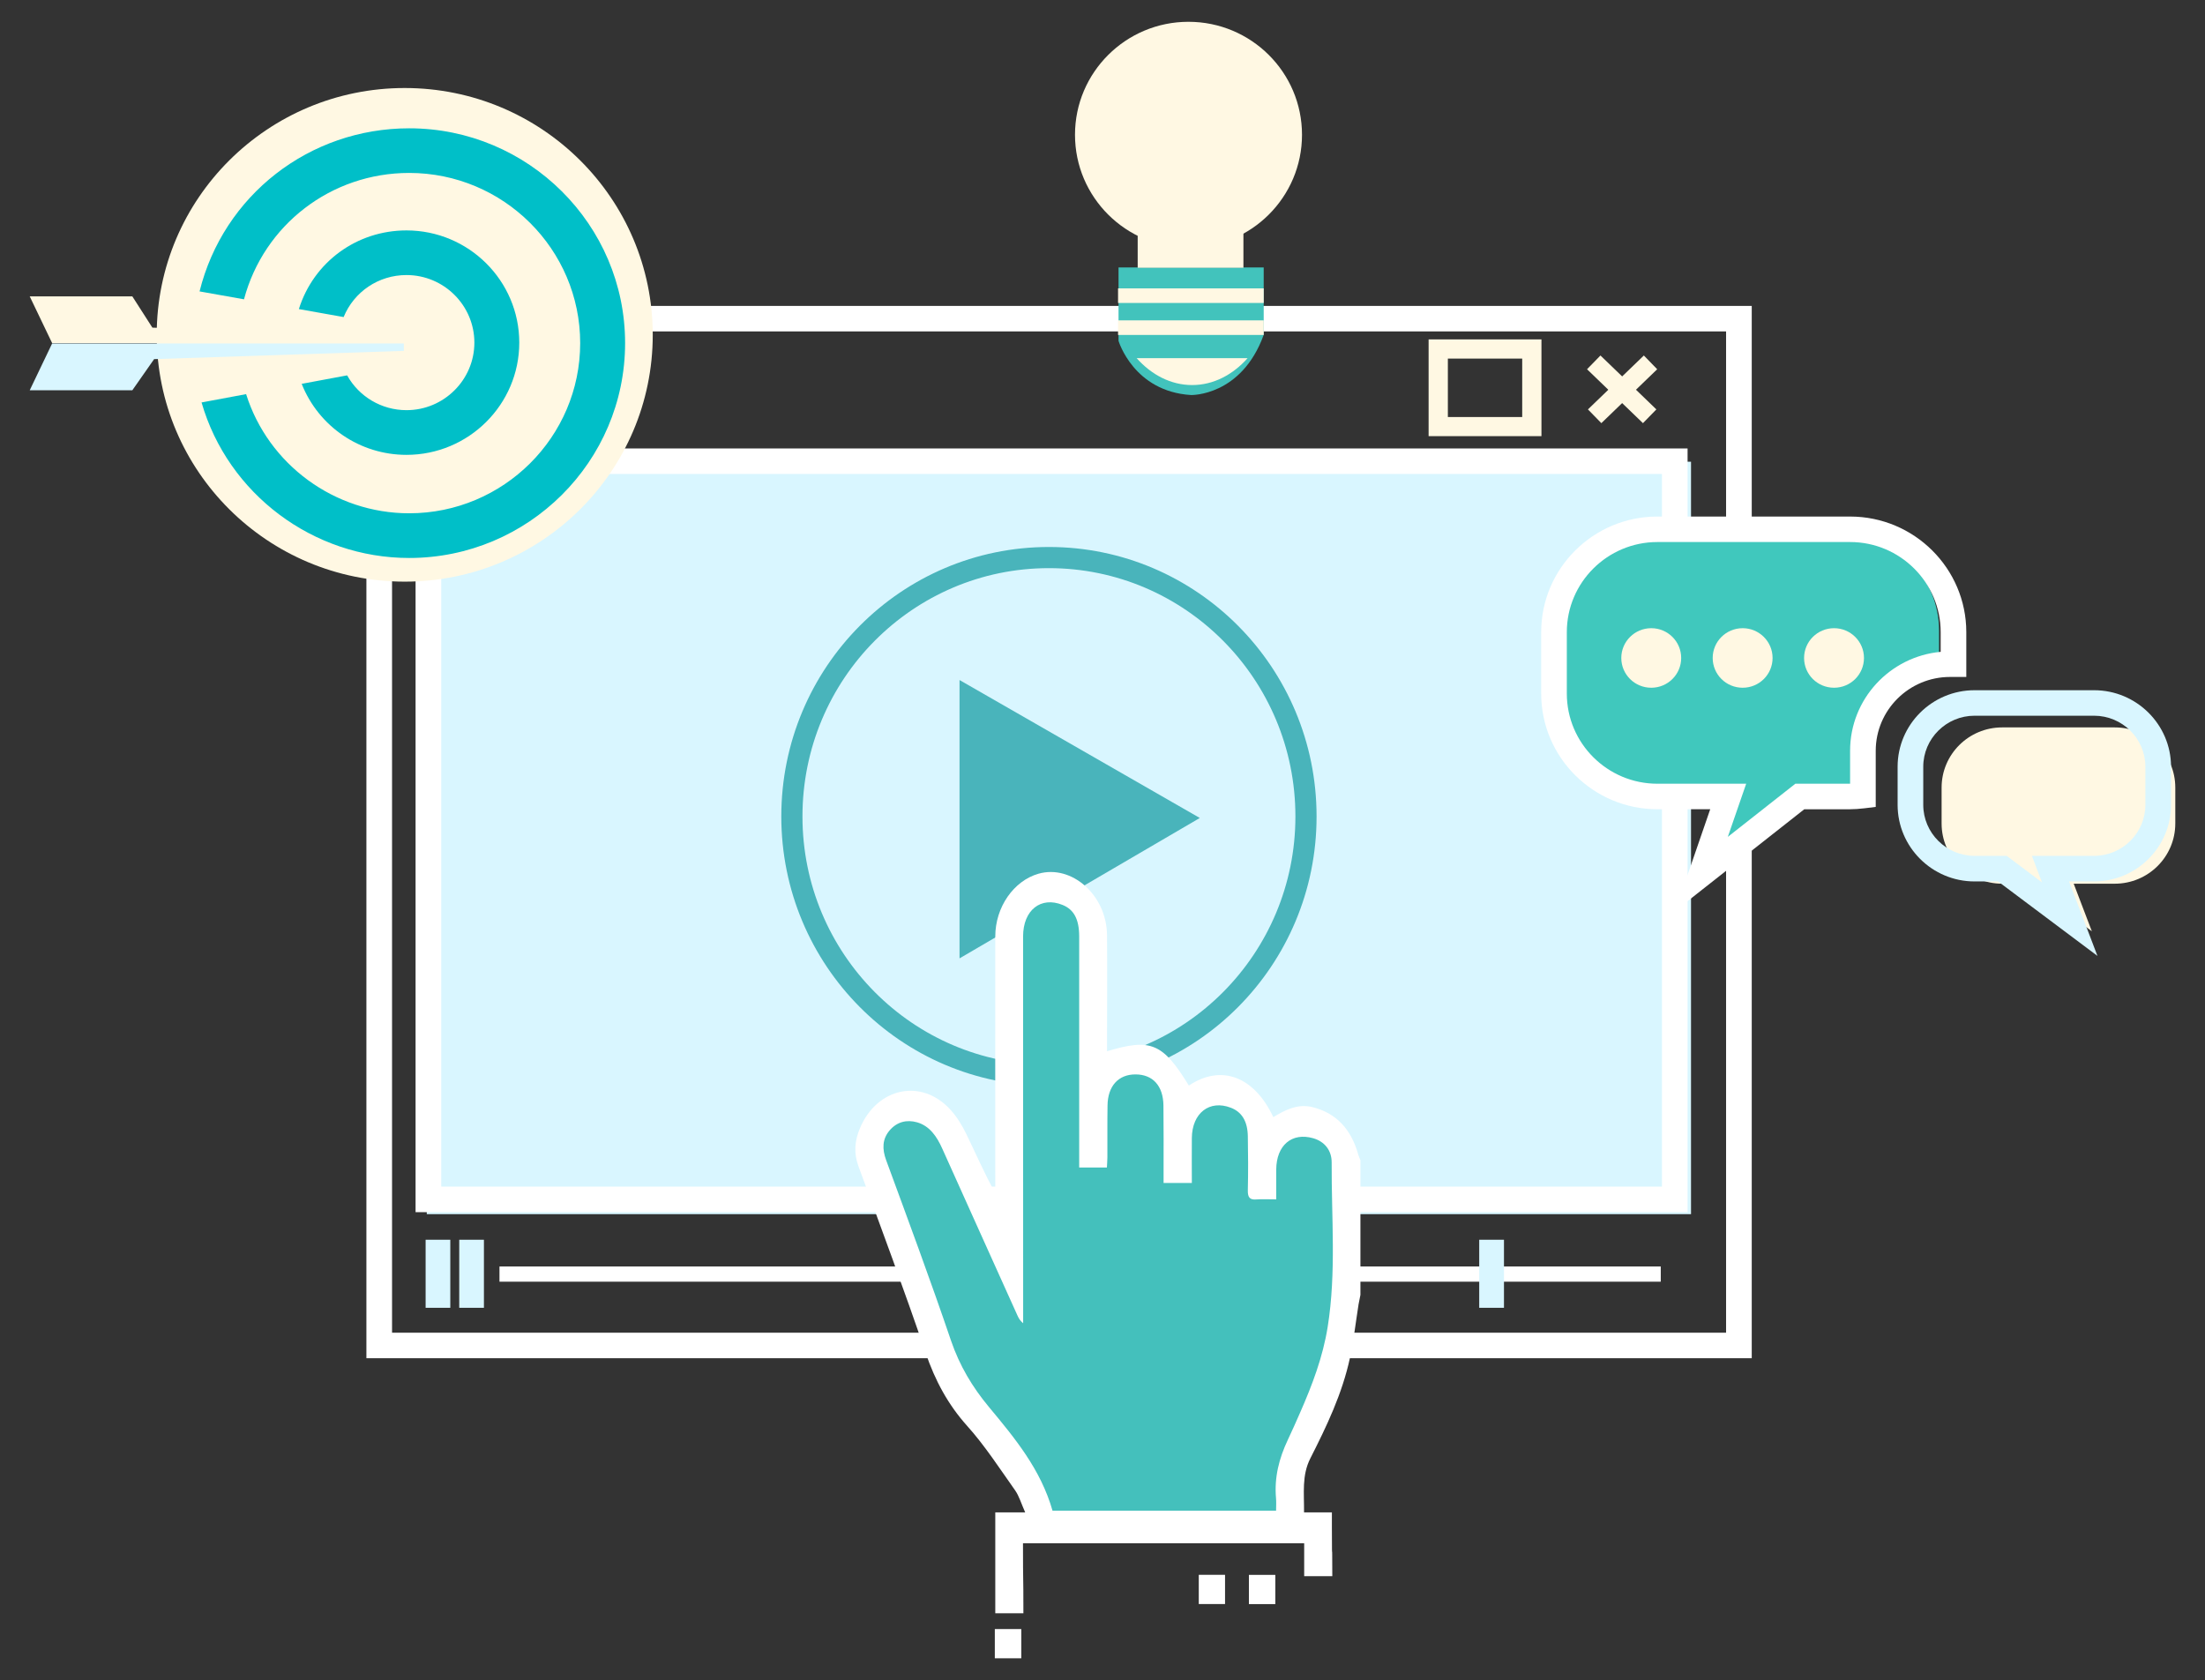
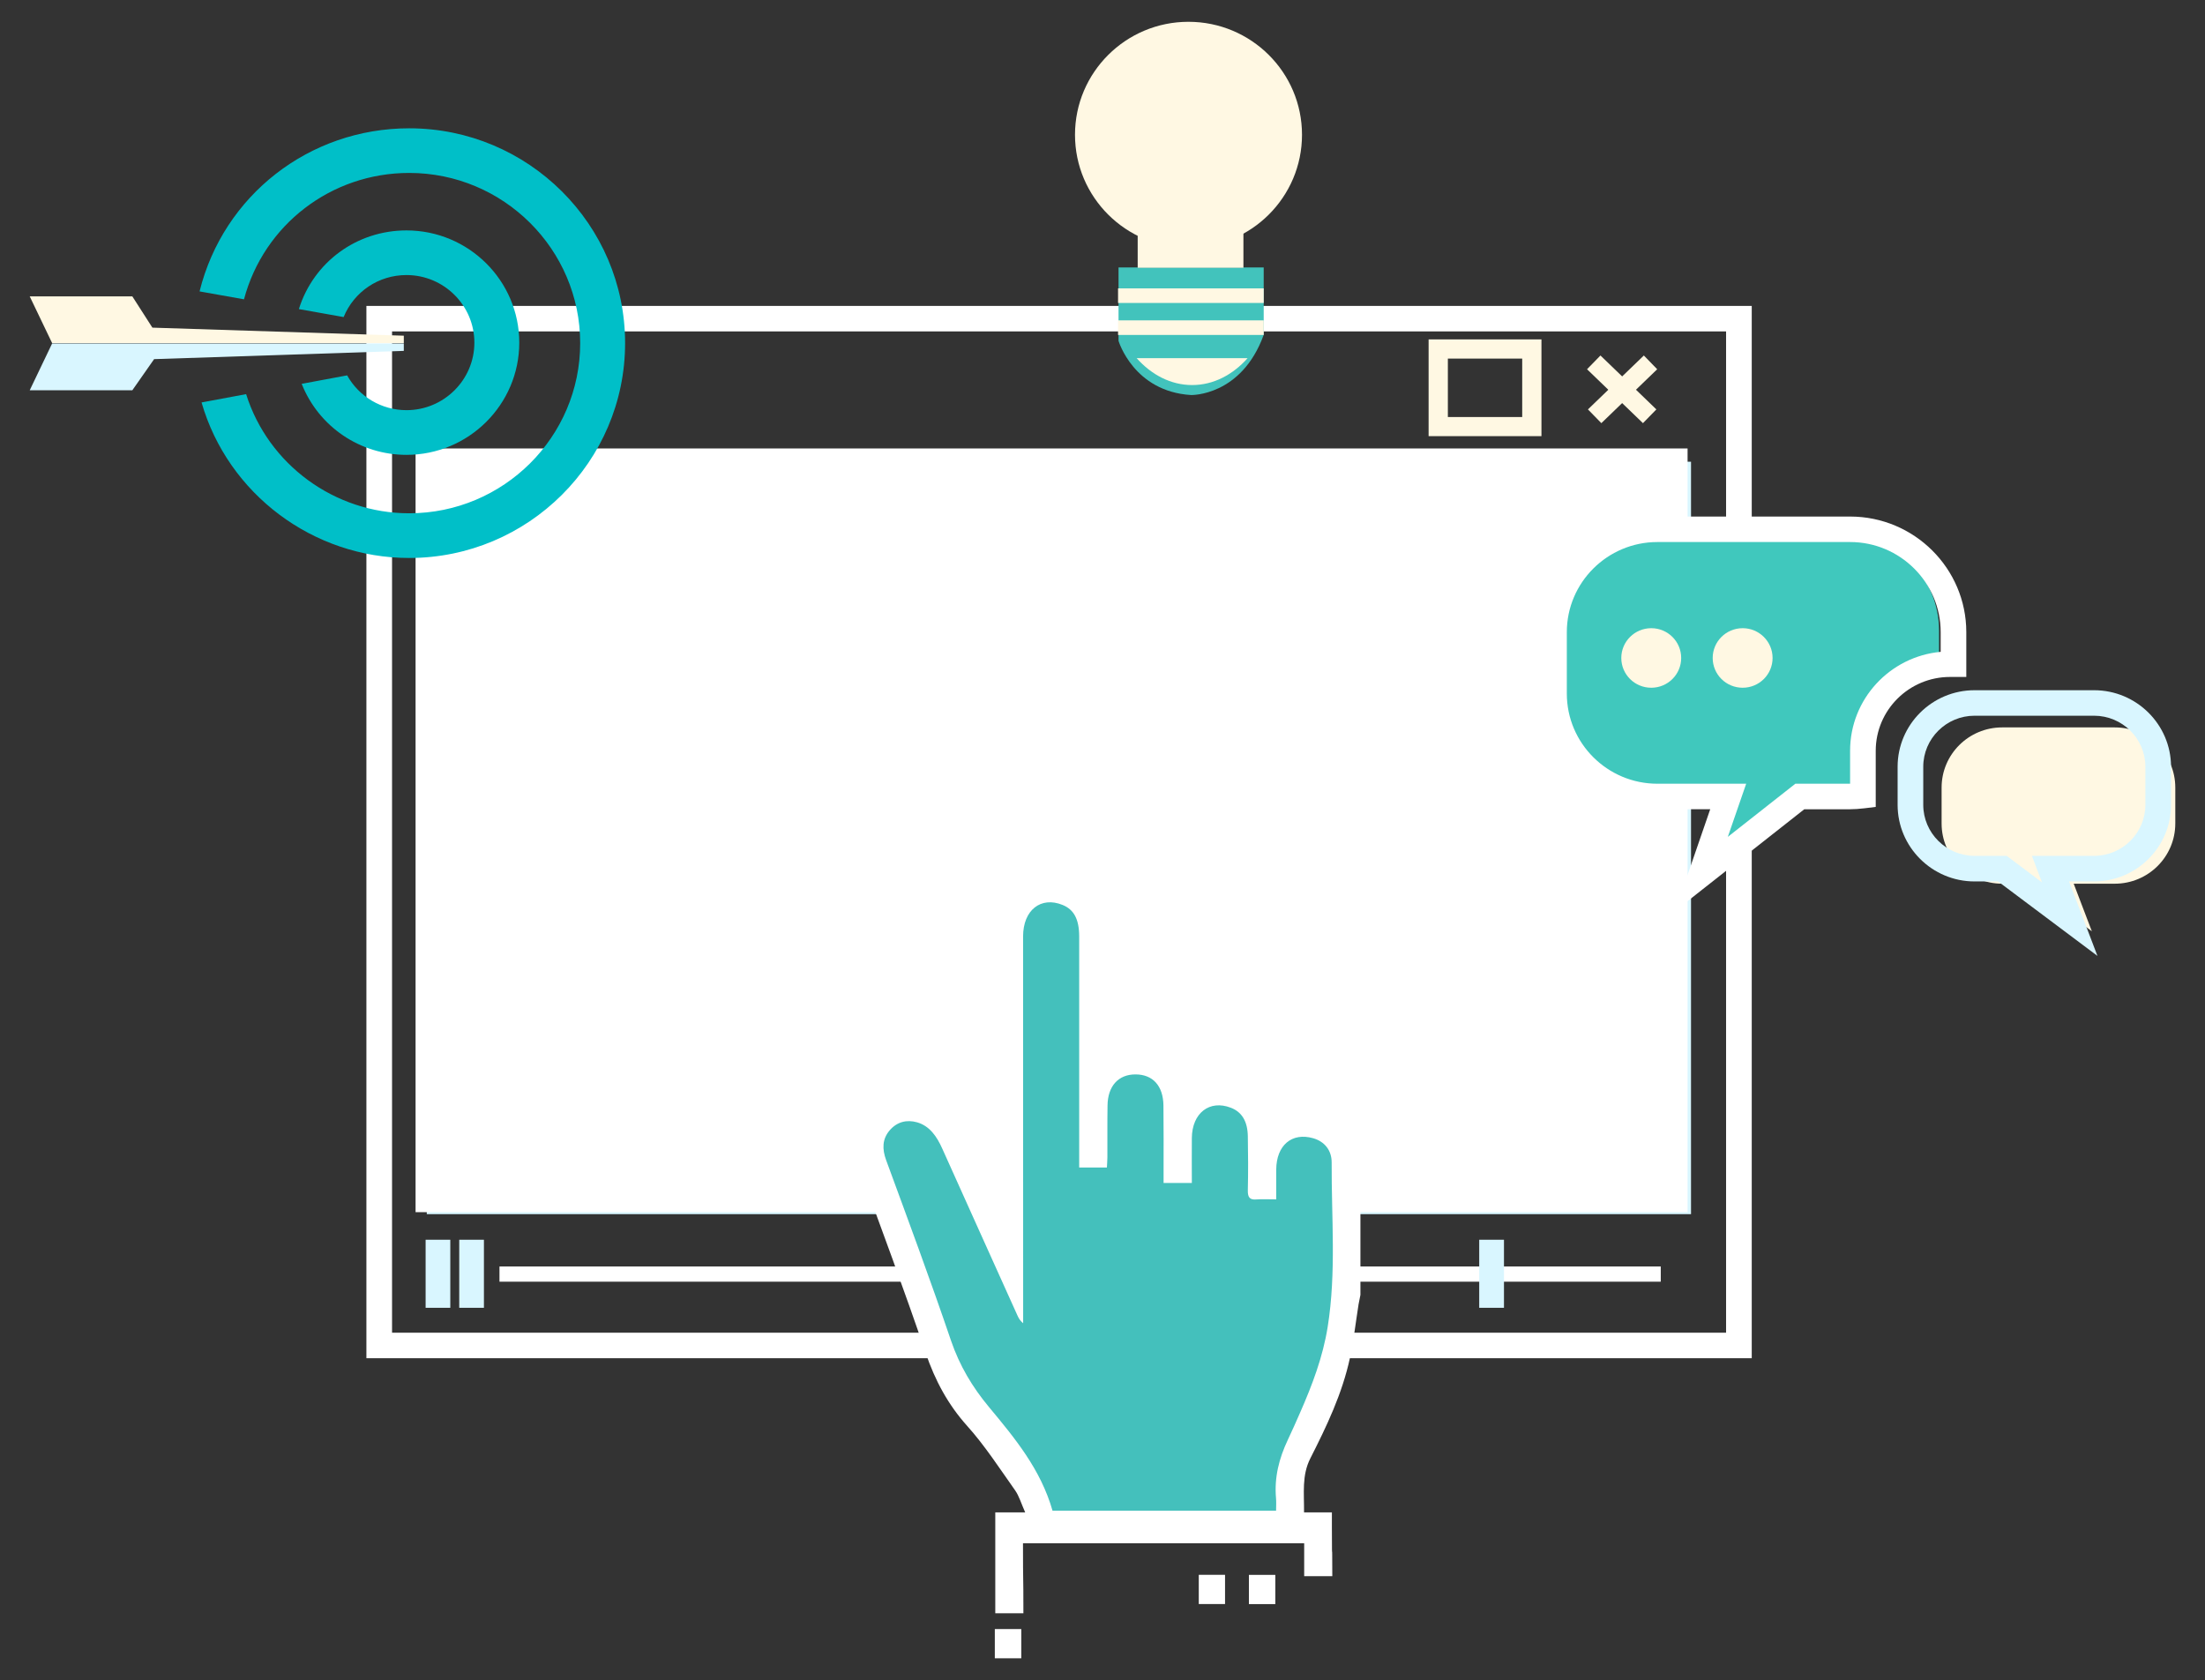
<svg xmlns="http://www.w3.org/2000/svg" version="1.1" id="Layer_1" x="0px" y="0px" width="297.885px" height="227px" viewBox="0 14.059 297.885 227" enable-background="new 0 14.059 297.885 227" xml:space="preserve">
  <rect x="0" y="14.059" width="297.885" height="227" fill="#333333" stroke="none" />
  <g>
    <path fill="#FFF8E3" d="M293.871,125.329c0,4.488-3.66,8.129-8.176,8.129h-5.548l2.454,6.429l-8.584-6.429h-3.539   c-4.516,0-8.176-3.641-8.176-8.129v-4.859c0-4.487,3.66-8.129,8.176-8.129h15.218c4.516,0,8.176,3.642,8.176,8.129v4.859H293.871z" />
    <rect x="57.657" y="76.443" fill="#D9F6FF" width="170.792" height="101.664" />
    <g>
      <path fill="#FFFFFF" d="M52.964,194.124h180.222V58.837H52.964V194.124z M236.653,197.57H49.499V55.392h187.153V197.57H236.653z" />
    </g>
    <path fill="none" stroke="#49B4BB" stroke-width="2.859" stroke-linecap="round" stroke-linejoin="round" stroke-miterlimit="10" d="   M176.433,124.371c0,19.314-15.543,34.969-34.727,34.969c-19.175,0-34.727-15.654-34.727-34.969   c0-19.324,15.552-34.978,34.727-34.978C160.89,89.395,176.433,105.048,176.433,124.371z" />
    <polygon fill="#49B4BB" points="129.628,105.94 129.628,143.547 162.088,124.577  " />
    <rect x="67.477" y="185.177" fill="#FFFFFF" width="156.884" height="2.054" />
    <rect x="57.499" y="181.563" fill="#D9F6FF" width="3.334" height="9.196" />
    <rect x="62.041" y="181.563" fill="#D9F6FF" width="3.335" height="9.196" />
    <rect x="199.835" y="181.563" fill="#D9F6FF" width="3.344" height="9.196" />
    <g>
      <path fill="#FFF8E3" d="M195.599,70.404h10.044v-7.896h-10.044V70.404z M208.243,72.987h-15.245V59.916h15.245V72.987z" />
    </g>
    <g>
      <polygon fill="#FFF8E3" points="216.335,71.232 214.524,69.374 222.076,62.09 223.879,63.948   " />
    </g>
    <g>
      <polygon fill="#FFF8E3" points="221.955,71.232 214.402,63.948 216.214,62.09 223.767,69.374   " />
    </g>
    <g>
-       <path fill="#FFFFFF" d="M59.608,174.383h164.913V78.097H59.608V174.383z M227.985,177.837H56.142V74.651h171.842V177.837z" />
+       <path fill="#FFFFFF" d="M59.608,174.383h164.913V78.097V174.383z M227.985,177.837H56.142V74.651h171.842V177.837z" />
    </g>
    <path fill="#42C3BC" d="M151.108,50.194v9.918c0,0,2.025,6.847,9.801,7.321c0,0,6.801,0.177,9.811-8.129v-9.109H151.108z" />
-     <path fill="#FFF8E3" d="M21.172,59.303c0-18.422,15.005-33.352,33.501-33.352c18.507,0,33.51,14.93,33.51,33.352   c0,18.414-15.004,33.343-33.51,33.343C36.177,92.645,21.172,77.716,21.172,59.303z" />
    <polygon fill="#FFF8E3" points="54.553,59.415 54.553,60.418 7.043,60.418 4.014,54.101 17.876,54.101 20.587,58.328  " />
    <polygon fill="#D9F6FF" points="54.553,61.467 54.553,60.464 7.043,60.464 4.014,66.791 17.876,66.791 20.82,62.582  " />
    <path fill="#44C0BC" d="M120.868,164.218l4.088-0.808l10.618,17.893l0.818-39.855l2.451-6.503l4.089-0.818   c0,0,3.678,3.251,4.087,3.251c0.409,0,0.818,22.78,0.818,22.78l5.722-3.261l3.261,2.442l3.27,4.07l3.272-1.626l5.722,1.626   l2.454,4.07l4.077-1.635l3.27,0.818l2.453,3.251v19.519l-1.635,10.583l-4.088,8.128l-1.626,7.321v5.694H139.66v-5.694   l-8.983-10.573l-5.723-13.015l-7.358-20.337l0.818-6.503L120.868,164.218z" />
    <g>
      <path fill="#FFFFFF" d="M145.793,171.809v-12.012c0-6.42,0.01-12.84,0-19.25c-0.009-2.303-0.724-3.604-2.238-4.218    c-2.936-1.198-5.333,0.686-5.341,4.236c0,16.175,0,32.35,0.009,48.524v3.753c-0.409-0.325-0.603-0.677-0.772-1.049    c-3.381-7.508-6.772-15.004-10.145-22.52c-0.743-1.664-1.709-3.084-3.418-3.577c-1.393-0.39-2.713-0.074-3.716,1.106    c-0.985,1.171-1.013,2.49-0.456,4.014c2.973,8.091,5.974,16.173,8.752,24.349c1.18,3.447,2.899,6.309,5.138,9.002    c3.474,4.18,6.986,8.398,8.584,14h30.204c0-0.641,0.038-1.162-0.009-1.681c-0.251-2.815,0.419-5.389,1.578-7.851    c0.595-1.245,1.144-2.509,1.701-3.772c1.617-3.688,3.047-7.451,3.698-11.511c1.179-7.367,0.502-14.809,0.539-22.223    c0.009-1.635-0.948-2.834-2.49-3.278c-2.879-0.828-4.978,0.938-4.998,4.236c-0.009,1.301,0,2.601,0,4.022    c-1.031,0-1.867-0.055-2.684,0.01c-0.875,0.075-1.18-0.26-1.153-1.254c0.056-2.416,0.047-4.84,0-7.257    c-0.027-2.061-0.818-3.317-2.305-3.883c-2.87-1.106-5.229,0.724-5.258,4.096c-0.02,2.007,0,4.014,0,6.075h-3.819v-1.496    c0-2.982,0.019-5.973-0.018-8.965c-0.027-2.666-1.439-4.209-3.772-4.209c-2.303-0.009-3.754,1.57-3.781,4.209    c-0.038,2.332-0.009,4.655-0.02,6.986c0,0.464-0.047,0.919-0.065,1.384h-3.745V171.809z M134.458,232.028    c0.018-6.764-0.018-4.07,0-10.831v-2.797h4.041c-0.538-1.198-0.816-2.201-1.365-2.982c-2.099-2.964-4.097-6.057-6.485-8.714    c-2.572-2.87-4.319-6.103-5.602-9.866c-2.882-8.445-5.974-16.807-9.058-25.158c-0.688-1.85-0.521-3.503,0.186-5.185    c2.332-5.527,8.334-6.782,12.235-2.49c0.855,0.938,1.561,2.1,2.137,3.279c1.282,2.62,2.424,5.314,3.911,7.961v-1.44    c0-11.074-0.018-22.149,0-33.222c0-3.967,2.49-7.515,5.835-8.473c4.516-1.282,9.226,2.917,9.262,8.315    c0.036,4.747,0.009,9.495,0,14.233v1.44c5.918-1.794,7.544-1.097,11.055,4.635c4.386-2.936,8.845-1.217,11.408,4.265    c1.635-0.994,3.317-1.839,5.267-1.356c3.234,0.789,5.268,2.982,6.225,6.474c0.065,0.242,0.186,0.465,0.278,0.698v18.199    c-0.083,0.428-0.177,0.845-0.251,1.273c-0.381,2.415-0.659,4.85-1.162,7.227c-1.05,4.877-3.159,9.262-5.351,13.583    c-1.179,2.323-0.827,4.72-0.854,7.302h3.763v2.007c0.018,7.032,0.038-0.408,0.056,6.615h-3.799v-4.449h-37.988    c0,6.382,0.055,3.187,0.055,9.457L134.458,232.028L134.458,232.028z" />
      <rect x="161.949" y="226.835" fill="#FFFFFF" width="3.548" height="3.949" />
      <rect x="168.721" y="226.844" fill="#FFFFFF" width="3.568" height="3.949" />
    </g>
    <rect x="134.395" y="234.165" fill="#FFFFFF" width="3.576" height="3.949" />
    <path fill="#FFF8E3" d="M175.894,32.269c0,8.425-6.866,15.264-15.338,15.264c-8.464,0-15.329-6.838-15.329-15.264   c0-8.427,6.866-15.265,15.329-15.265C169.028,17.004,175.894,23.841,175.894,32.269z" />
    <path fill="#40C8BD" d="M250.405,114.367c0-6.093,4.97-11.037,11.103-11.037h0.446v-4.079c0-7.237-5.9-13.107-13.183-13.107   h-24.546c-7.274,0-13.174,5.871-13.174,13.107v7.831c0,7.237,5.9,13.109,13.174,13.109h9.021l-3.4,9.867l12.524-9.867h6.402   c0.556,0,1.105-0.046,1.634-0.11V114.367z" />
    <g>
      <path fill="#D9F6FF" d="M266.753,110.762c-3.819,0-6.931,3.094-6.931,6.894v5.146c0,3.799,3.113,6.893,6.931,6.893h4.339    l4.766,3.577l-1.357-3.577h8.398c3.819,0,6.932-3.094,6.932-6.893v-5.146c0-3.801-3.113-6.894-6.932-6.894    C282.899,110.762,266.753,110.762,266.753,110.762z M283.355,143.213l-13.424-10.061h-3.177c-5.732,0-10.396-4.646-10.396-10.349    v-5.146c0-5.705,4.664-10.341,10.396-10.341H282.9c5.732,0,10.396,4.636,10.396,10.341v5.146c0,5.705-4.664,10.349-10.396,10.349    h-3.381L283.355,143.213z" />
    </g>
    <g>
      <path fill="#FFFFFF" d="M223.906,87.295c-6.745,0-12.236,5.462-12.236,12.179v8.297c0,6.716,5.492,12.179,12.236,12.179h11.995    l-2.481,7.181l9.123-7.181h7.395v-4.449c0-6.986,5.38-12.738,12.236-13.37v-2.657c0-6.717-5.492-12.179-12.236-12.179    C249.937,87.295,223.906,87.295,223.906,87.295z M226.304,137.138l4.738-13.74h-7.135c-8.659,0-15.7-7.014-15.7-15.626v-8.297    c0-8.622,7.041-15.625,15.7-15.625h26.031c8.659,0,15.7,7.005,15.7,15.625v6.048h-2.201c-5.537,0-10.035,4.478-10.035,9.979v7.58    l-1.523,0.186c-0.724,0.084-1.347,0.131-1.942,0.131h-6.187L226.304,137.138z" />
    </g>
    <path fill="#FFF8E3" d="M227.12,102.958c0,2.229-1.812,4.023-4.041,4.023c-2.24,0-4.05-1.794-4.05-4.023   c0-2.22,1.812-4.023,4.05-4.023C225.308,98.935,227.12,100.737,227.12,102.958z" />
    <path fill="#FFF8E3" d="M239.467,102.958c0,2.229-1.812,4.023-4.041,4.023c-2.238,0-4.05-1.794-4.05-4.023   c0-2.22,1.812-4.023,4.05-4.023C237.655,98.935,239.467,100.737,239.467,102.958z" />
-     <path fill="#FFF8E3" d="M251.814,102.958c0,2.229-1.811,4.023-4.041,4.023c-2.24,0-4.05-1.794-4.05-4.023   c0-2.22,1.811-4.023,4.05-4.023C250.002,98.935,251.814,100.737,251.814,102.958z" />
    <rect x="153.696" y="45.122" fill="#FFF8E3" width="14.284" height="5.115" />
    <rect x="151.043" y="53.022" fill="#FFF8E3" width="19.679" height="1.971" />
    <rect x="151.043" y="57.343" fill="#FFF8E3" width="19.679" height="1.971" />
    <path fill="#FFF8E3" d="M153.559,62.452c1.999,2.249,4.618,3.633,7.497,3.633c2.87,0,5.492-1.384,7.488-3.633H153.559z" />
    <path fill="#00BFC8" d="M55.278,31.395c-13.48,0-25.093,9.048-28.318,22.037l6.003,1.068c2.684-10.071,11.77-17.076,22.314-17.076   c12.737,0,23.104,10.32,23.104,22.994c0,12.681-10.369,22.992-23.104,22.992c-10.071,0-19.036-6.586-22.028-16.099l-6.019,1.123   c3.568,12.375,15.087,21.014,28.047,21.014c16.083,0,29.172-13.025,29.172-29.031C84.45,44.41,71.36,31.395,55.278,31.395z" />
    <path fill="#00BFC8" d="M54.915,45.191c-6.716,0-12.542,4.265-14.54,10.629l6.048,1.078c1.404-3.42,4.711-5.676,8.492-5.676   c5.054,0,9.17,4.097,9.17,9.132c0,5.026-4.116,9.123-9.17,9.123c-3.382,0-6.429-1.841-8.017-4.701l-6.142,1.144   c2.285,5.769,7.869,9.596,14.159,9.596c8.398,0,15.236-6.801,15.236-15.162C70.152,51.991,63.315,45.191,54.915,45.191z" />
  </g>
</svg>